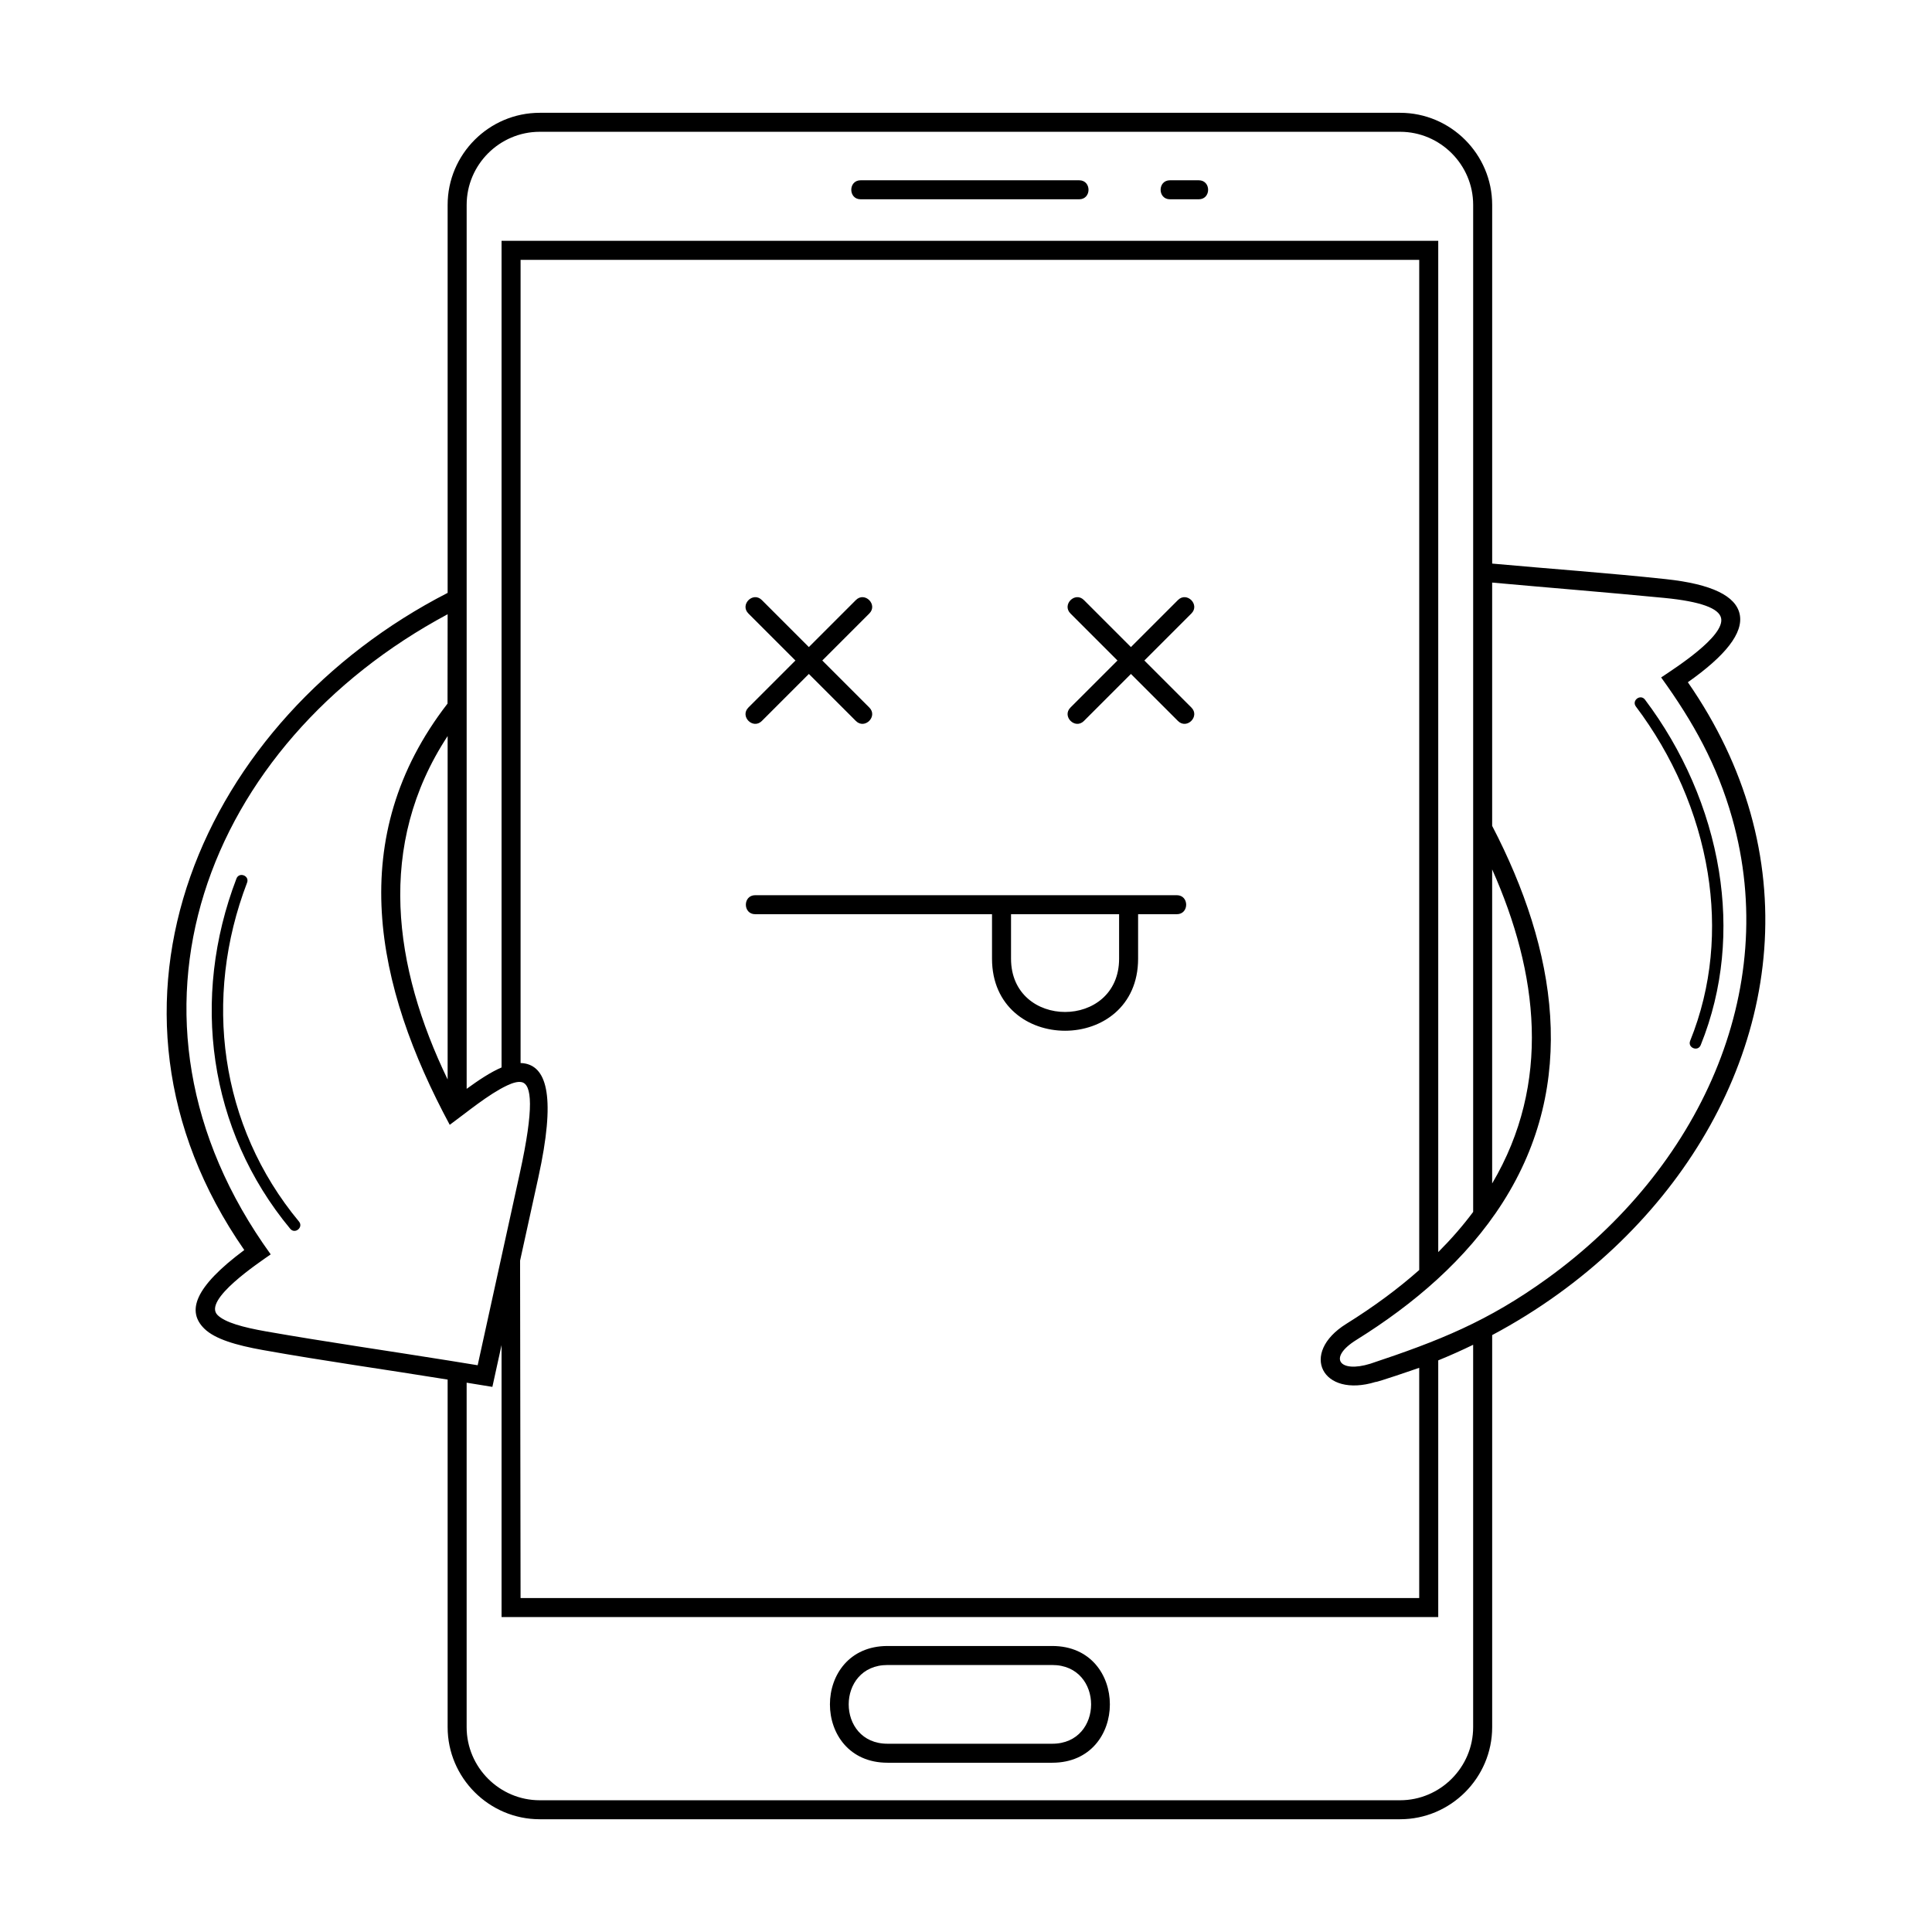
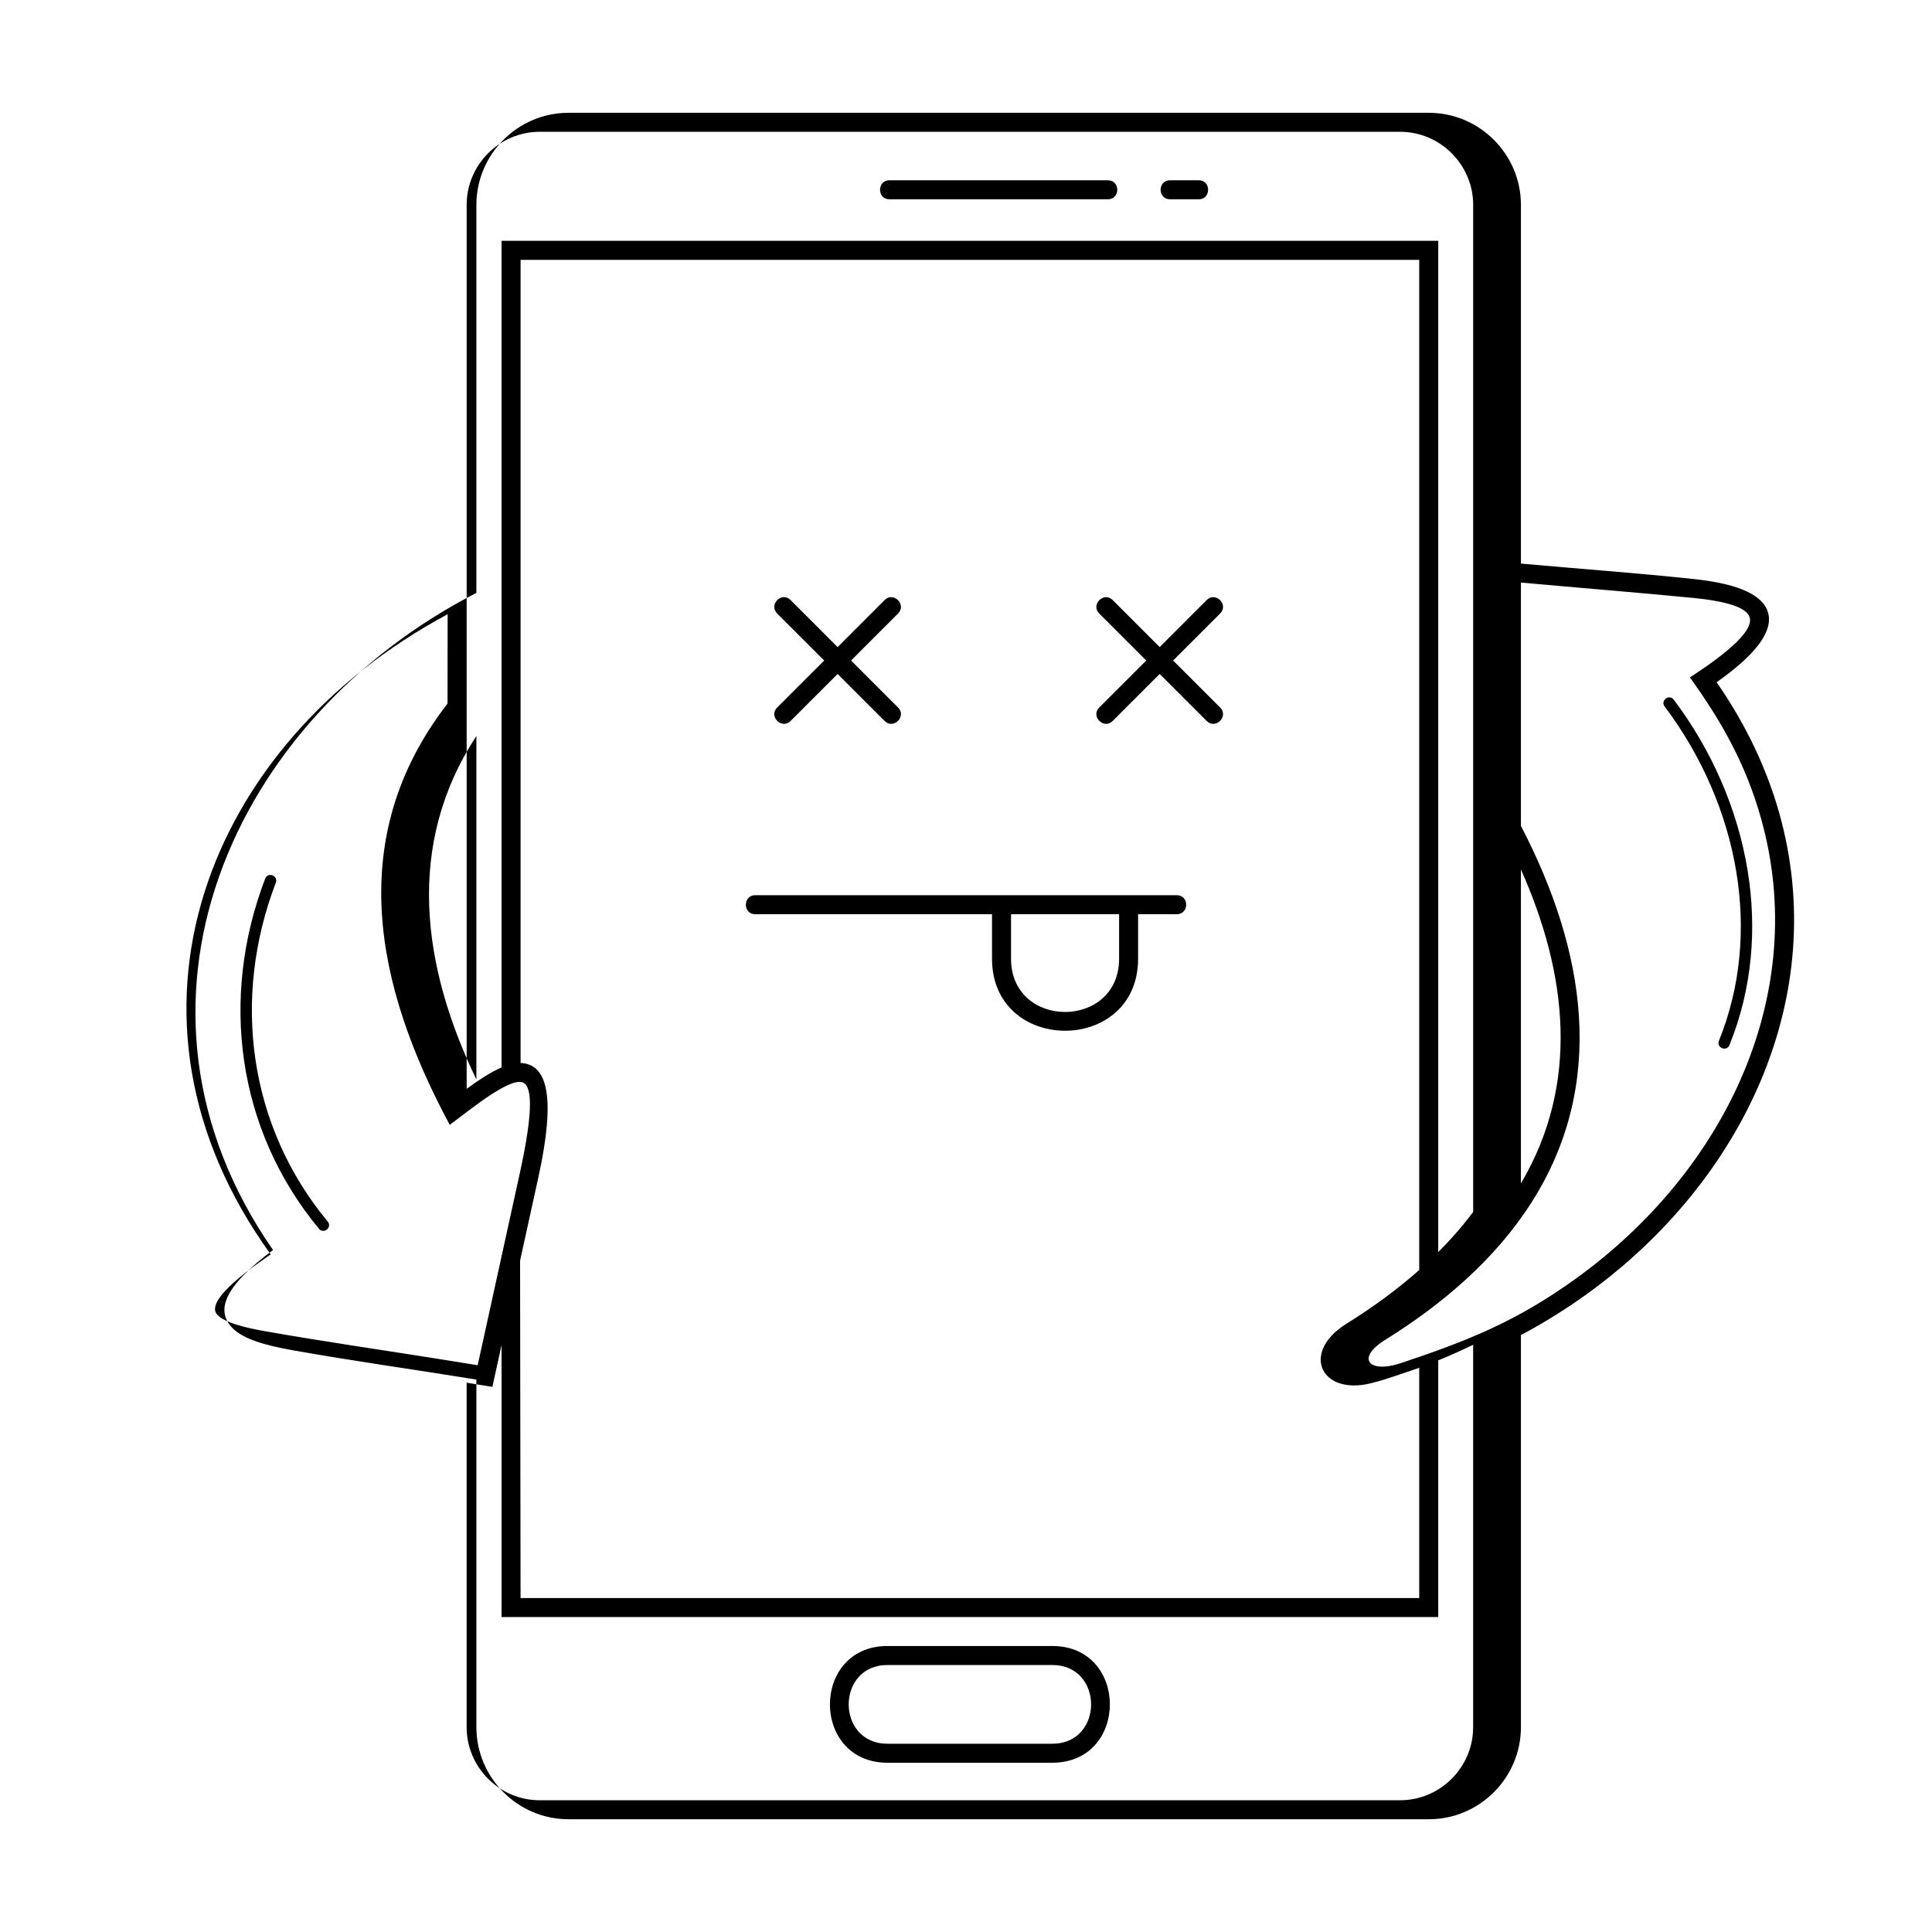
<svg xmlns="http://www.w3.org/2000/svg" fill="#000000" width="800px" height="800px" version="1.1" viewBox="144 144 512 512">
-   <path d="m262.63 306.78c-63.961 34.246-92.5 106.54-46.891 169.64-2.945 2.094-18.148 12.117-14.066 16.102 2 1.949 6.723 3.238 12.824 4.312 15.996 2.809 32.297 5.137 48.379 7.719 2.57 0.414 5.141 0.832 7.711 1.25l11.156-50.844c3.848-17.531 3.188-23.586 0.508-24.176-0.984-0.215-2.316 0.145-3.863 0.875-4.957 2.34-10.598 7.062-15.203 10.434-19.789-36.785-28.027-76.195-0.586-111.63l0.027-23.68zm14.289 120.11v-219.07c82.742-0.004 165.49 0 248.23 0v268c3.445-3.449 6.531-6.996 9.254-10.648v-266.88c0-10.648-8.719-19.367-19.367-19.367h-228c-10.648 0-19.367 8.719-19.367 19.367v234.26c3.121-2.266 6.293-4.402 9.254-5.668zm243.19 53.676v-267.7h-238.15v212.85c0.465 0.008 0.922 0.059 1.359 0.156 5.57 1.223 8.008 8.918 3.348 30.156l-4.84 22.055 0.129 89.414h238.15v-61.02c-0.957 0.352-11.484 3.961-11.539 3.746-14.219 4.379-20.293-7.602-7.777-15.395 7.25-4.516 13.688-9.27 19.316-14.258zm5.039 23.949v68.016h-248.23v-72.082l-2.434 11.086-6.82-1.109v91.293c0 10.648 8.719 19.367 19.367 19.367h228c10.645 0 19.367-8.719 19.367-19.367v-101.34c-3.023 1.469-6.109 2.852-9.254 4.133zm-79.539-118.24v11.781c0 25.469-38.715 25.469-38.715 0v-11.781h-62.75c-3.312 0-3.312-5.039 0-5.039h111.72c3.312 0 3.312 5.039 0 5.039zm-33.676 0v11.781c0 18.836 28.641 18.836 28.641 0v-11.781zm-32.73 193.93h43.66c20.352 0 20.352 30.938 0 30.938h-43.66c-20.352 0-20.352-30.938 0-30.938zm43.66 5.039h-43.66c-13.719 0-13.719 20.863 0 20.863h43.66c13.723 0 13.719-20.863 0-20.863zm31.195-388.43c-3.312 0-3.312-5.039 0-5.039h7.621c3.312 0 3.312 5.039 0 5.039zm-81.977 0c-3.312 0-3.312-5.039 0-5.039h57.902c3.312 0 3.312 5.039 0 5.039zm87.648 134.69c2.344 2.344-1.219 5.906-3.562 3.562l-12.461-12.461-12.461 12.461c-2.344 2.344-5.906-1.219-3.562-3.562l12.461-12.461-12.461-12.461c-2.344-2.344 1.219-5.906 3.562-3.562l12.461 12.461 12.461-12.461c2.344-2.344 5.906 1.219 3.562 3.562l-12.461 12.461zm-85.352 0c2.344 2.344-1.219 5.906-3.562 3.562l-12.461-12.461-12.461 12.461c-2.344 2.344-5.906-1.219-3.562-3.562l12.461-12.461-12.461-12.461c-2.344-2.344 1.219-5.906 3.562-3.562l12.461 12.461 12.461-12.461c2.344-2.344 5.906 1.219 3.562 3.562l-12.461 12.461zm-111.75 7.559c-18.984 28.914-14.352 61.238 0 91.012zm0 170.54c-16.254-2.641-32.844-4.934-49.012-7.836-7.016-1.258-12.625-2.887-15.449-5.641-4.711-4.598-2.742-10.945 10.57-20.855-45.137-64.984-10.973-140.85 53.891-174.15v-102.82c0-13.43 10.977-24.406 24.406-24.406h228c13.43 0 24.406 10.977 24.406 24.406v95.055c15.281 1.391 30.789 2.488 46.027 4.121 12.297 1.32 18.52 4.504 19.559 9.258 1.094 5.016-3.852 11.109-13.73 18.066 7.84 11.301 13.281 22.934 16.586 34.621 6.832 24.184 4.504 48.559-4.75 70.656-9.223 22.02-25.332 41.766-46.102 56.777-5.543 4.008-11.422 7.676-17.59 10.961v103.9c0 13.426-10.977 24.406-24.406 24.406h-228c-13.426 0-24.406-10.977-24.406-24.406v-92.113zm276.81-211.21v64.473c17.102 32.898 22.949 68.176 2.809 99.793-9.645 15.141-23.656 27.008-38.797 36.434-7.68 4.781-4.461 8.84 3.703 6.305 18.266-6.078 31.125-11.191 46.941-22.621 20.012-14.465 35.523-33.465 44.391-54.633 8.832-21.09 11.062-44.336 4.555-67.367-3.984-14.098-10.301-25.457-18.82-37.246 3.777-2.531 16.938-10.934 15.887-15.734-0.562-2.57-5.352-4.398-15.078-5.344-15.16-1.473-30.41-2.684-45.59-4.062zm0 76.008v83.227c15.727-26.617 12.238-55.738 0-83.227zm-332.78 2.441c0.707-1.855 3.527-0.781 2.82 1.074-11.695 30.547-7.309 64.426 13.75 89.801 1.266 1.52-1.051 3.445-2.312 1.926-21.766-26.223-26.352-61.219-14.258-92.801zm370.87-45.613c-1.195-1.586 1.211-3.402 2.41-1.816 9.977 13.23 16.941 28.984 19.598 45.41 2.477 15.297 1.215 31.172-4.828 46.129-0.738 1.84-3.535 0.719-2.797-1.121 5.828-14.43 7.043-29.754 4.648-44.535-2.578-15.918-9.34-31.207-19.031-44.062z" />
+   <path d="m262.63 306.78c-63.961 34.246-92.5 106.54-46.891 169.64-2.945 2.094-18.148 12.117-14.066 16.102 2 1.949 6.723 3.238 12.824 4.312 15.996 2.809 32.297 5.137 48.379 7.719 2.57 0.414 5.141 0.832 7.711 1.25l11.156-50.844c3.848-17.531 3.188-23.586 0.508-24.176-0.984-0.215-2.316 0.145-3.863 0.875-4.957 2.34-10.598 7.062-15.203 10.434-19.789-36.785-28.027-76.195-0.586-111.63l0.027-23.68zm14.289 120.11v-219.07c82.742-0.004 165.49 0 248.23 0v268c3.445-3.449 6.531-6.996 9.254-10.648v-266.88c0-10.648-8.719-19.367-19.367-19.367h-228c-10.648 0-19.367 8.719-19.367 19.367v234.26c3.121-2.266 6.293-4.402 9.254-5.668zm243.19 53.676v-267.7h-238.15v212.85c0.465 0.008 0.922 0.059 1.359 0.156 5.57 1.223 8.008 8.918 3.348 30.156l-4.84 22.055 0.129 89.414h238.15v-61.02c-0.957 0.352-11.484 3.961-11.539 3.746-14.219 4.379-20.293-7.602-7.777-15.395 7.25-4.516 13.688-9.27 19.316-14.258zm5.039 23.949v68.016h-248.23v-72.082l-2.434 11.086-6.82-1.109v91.293c0 10.648 8.719 19.367 19.367 19.367h228c10.645 0 19.367-8.719 19.367-19.367v-101.34c-3.023 1.469-6.109 2.852-9.254 4.133zm-79.539-118.24v11.781c0 25.469-38.715 25.469-38.715 0v-11.781h-62.75c-3.312 0-3.312-5.039 0-5.039h111.72c3.312 0 3.312 5.039 0 5.039zm-33.676 0v11.781c0 18.836 28.641 18.836 28.641 0v-11.781zm-32.73 193.93h43.66c20.352 0 20.352 30.938 0 30.938h-43.66c-20.352 0-20.352-30.938 0-30.938zm43.66 5.039h-43.66c-13.719 0-13.719 20.863 0 20.863h43.66c13.723 0 13.719-20.863 0-20.863zm31.195-388.43c-3.312 0-3.312-5.039 0-5.039h7.621c3.312 0 3.312 5.039 0 5.039m-81.977 0c-3.312 0-3.312-5.039 0-5.039h57.902c3.312 0 3.312 5.039 0 5.039zm87.648 134.69c2.344 2.344-1.219 5.906-3.562 3.562l-12.461-12.461-12.461 12.461c-2.344 2.344-5.906-1.219-3.562-3.562l12.461-12.461-12.461-12.461c-2.344-2.344 1.219-5.906 3.562-3.562l12.461 12.461 12.461-12.461c2.344-2.344 5.906 1.219 3.562 3.562l-12.461 12.461zm-85.352 0c2.344 2.344-1.219 5.906-3.562 3.562l-12.461-12.461-12.461 12.461c-2.344 2.344-5.906-1.219-3.562-3.562l12.461-12.461-12.461-12.461c-2.344-2.344 1.219-5.906 3.562-3.562l12.461 12.461 12.461-12.461c2.344-2.344 5.906 1.219 3.562 3.562l-12.461 12.461zm-111.75 7.559c-18.984 28.914-14.352 61.238 0 91.012zm0 170.54c-16.254-2.641-32.844-4.934-49.012-7.836-7.016-1.258-12.625-2.887-15.449-5.641-4.711-4.598-2.742-10.945 10.57-20.855-45.137-64.984-10.973-140.85 53.891-174.15v-102.82c0-13.43 10.977-24.406 24.406-24.406h228c13.43 0 24.406 10.977 24.406 24.406v95.055c15.281 1.391 30.789 2.488 46.027 4.121 12.297 1.32 18.52 4.504 19.559 9.258 1.094 5.016-3.852 11.109-13.73 18.066 7.84 11.301 13.281 22.934 16.586 34.621 6.832 24.184 4.504 48.559-4.75 70.656-9.223 22.02-25.332 41.766-46.102 56.777-5.543 4.008-11.422 7.676-17.59 10.961v103.9c0 13.426-10.977 24.406-24.406 24.406h-228c-13.426 0-24.406-10.977-24.406-24.406v-92.113zm276.81-211.21v64.473c17.102 32.898 22.949 68.176 2.809 99.793-9.645 15.141-23.656 27.008-38.797 36.434-7.68 4.781-4.461 8.84 3.703 6.305 18.266-6.078 31.125-11.191 46.941-22.621 20.012-14.465 35.523-33.465 44.391-54.633 8.832-21.09 11.062-44.336 4.555-67.367-3.984-14.098-10.301-25.457-18.82-37.246 3.777-2.531 16.938-10.934 15.887-15.734-0.562-2.57-5.352-4.398-15.078-5.344-15.16-1.473-30.41-2.684-45.59-4.062zm0 76.008v83.227c15.727-26.617 12.238-55.738 0-83.227zm-332.78 2.441c0.707-1.855 3.527-0.781 2.82 1.074-11.695 30.547-7.309 64.426 13.75 89.801 1.266 1.52-1.051 3.445-2.312 1.926-21.766-26.223-26.352-61.219-14.258-92.801zm370.87-45.613c-1.195-1.586 1.211-3.402 2.41-1.816 9.977 13.23 16.941 28.984 19.598 45.41 2.477 15.297 1.215 31.172-4.828 46.129-0.738 1.84-3.535 0.719-2.797-1.121 5.828-14.43 7.043-29.754 4.648-44.535-2.578-15.918-9.34-31.207-19.031-44.062z" />
</svg>